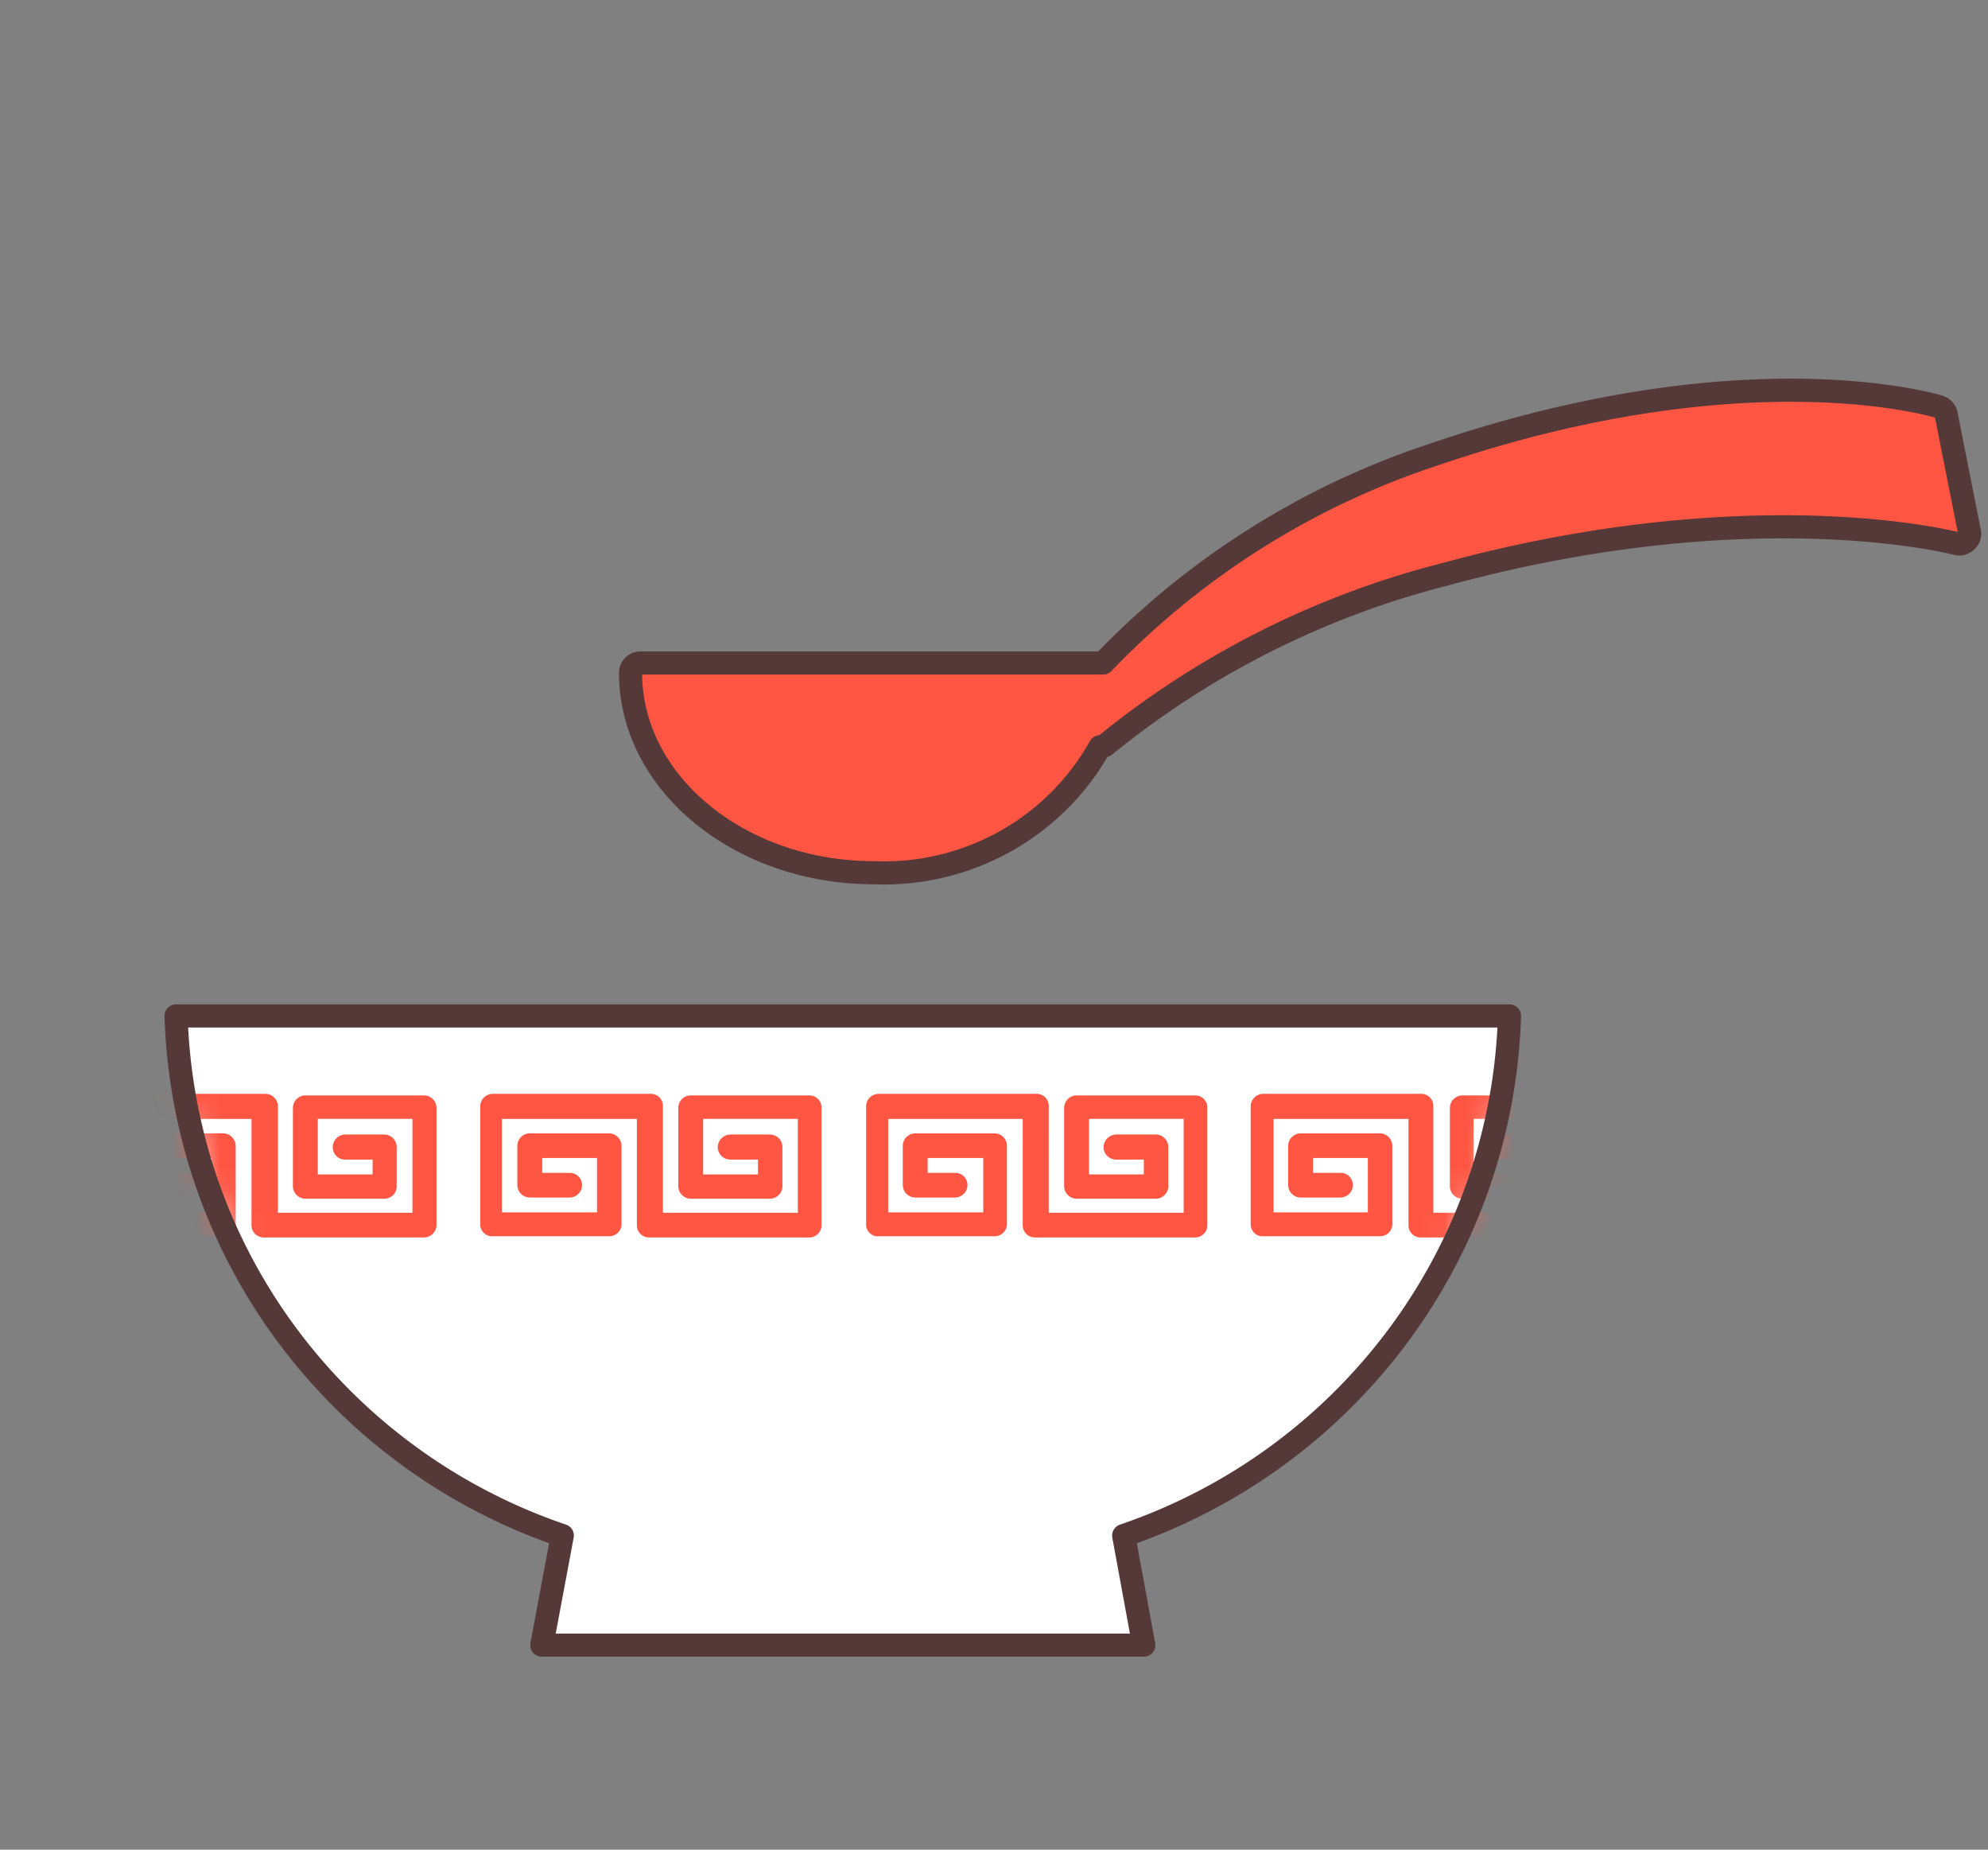
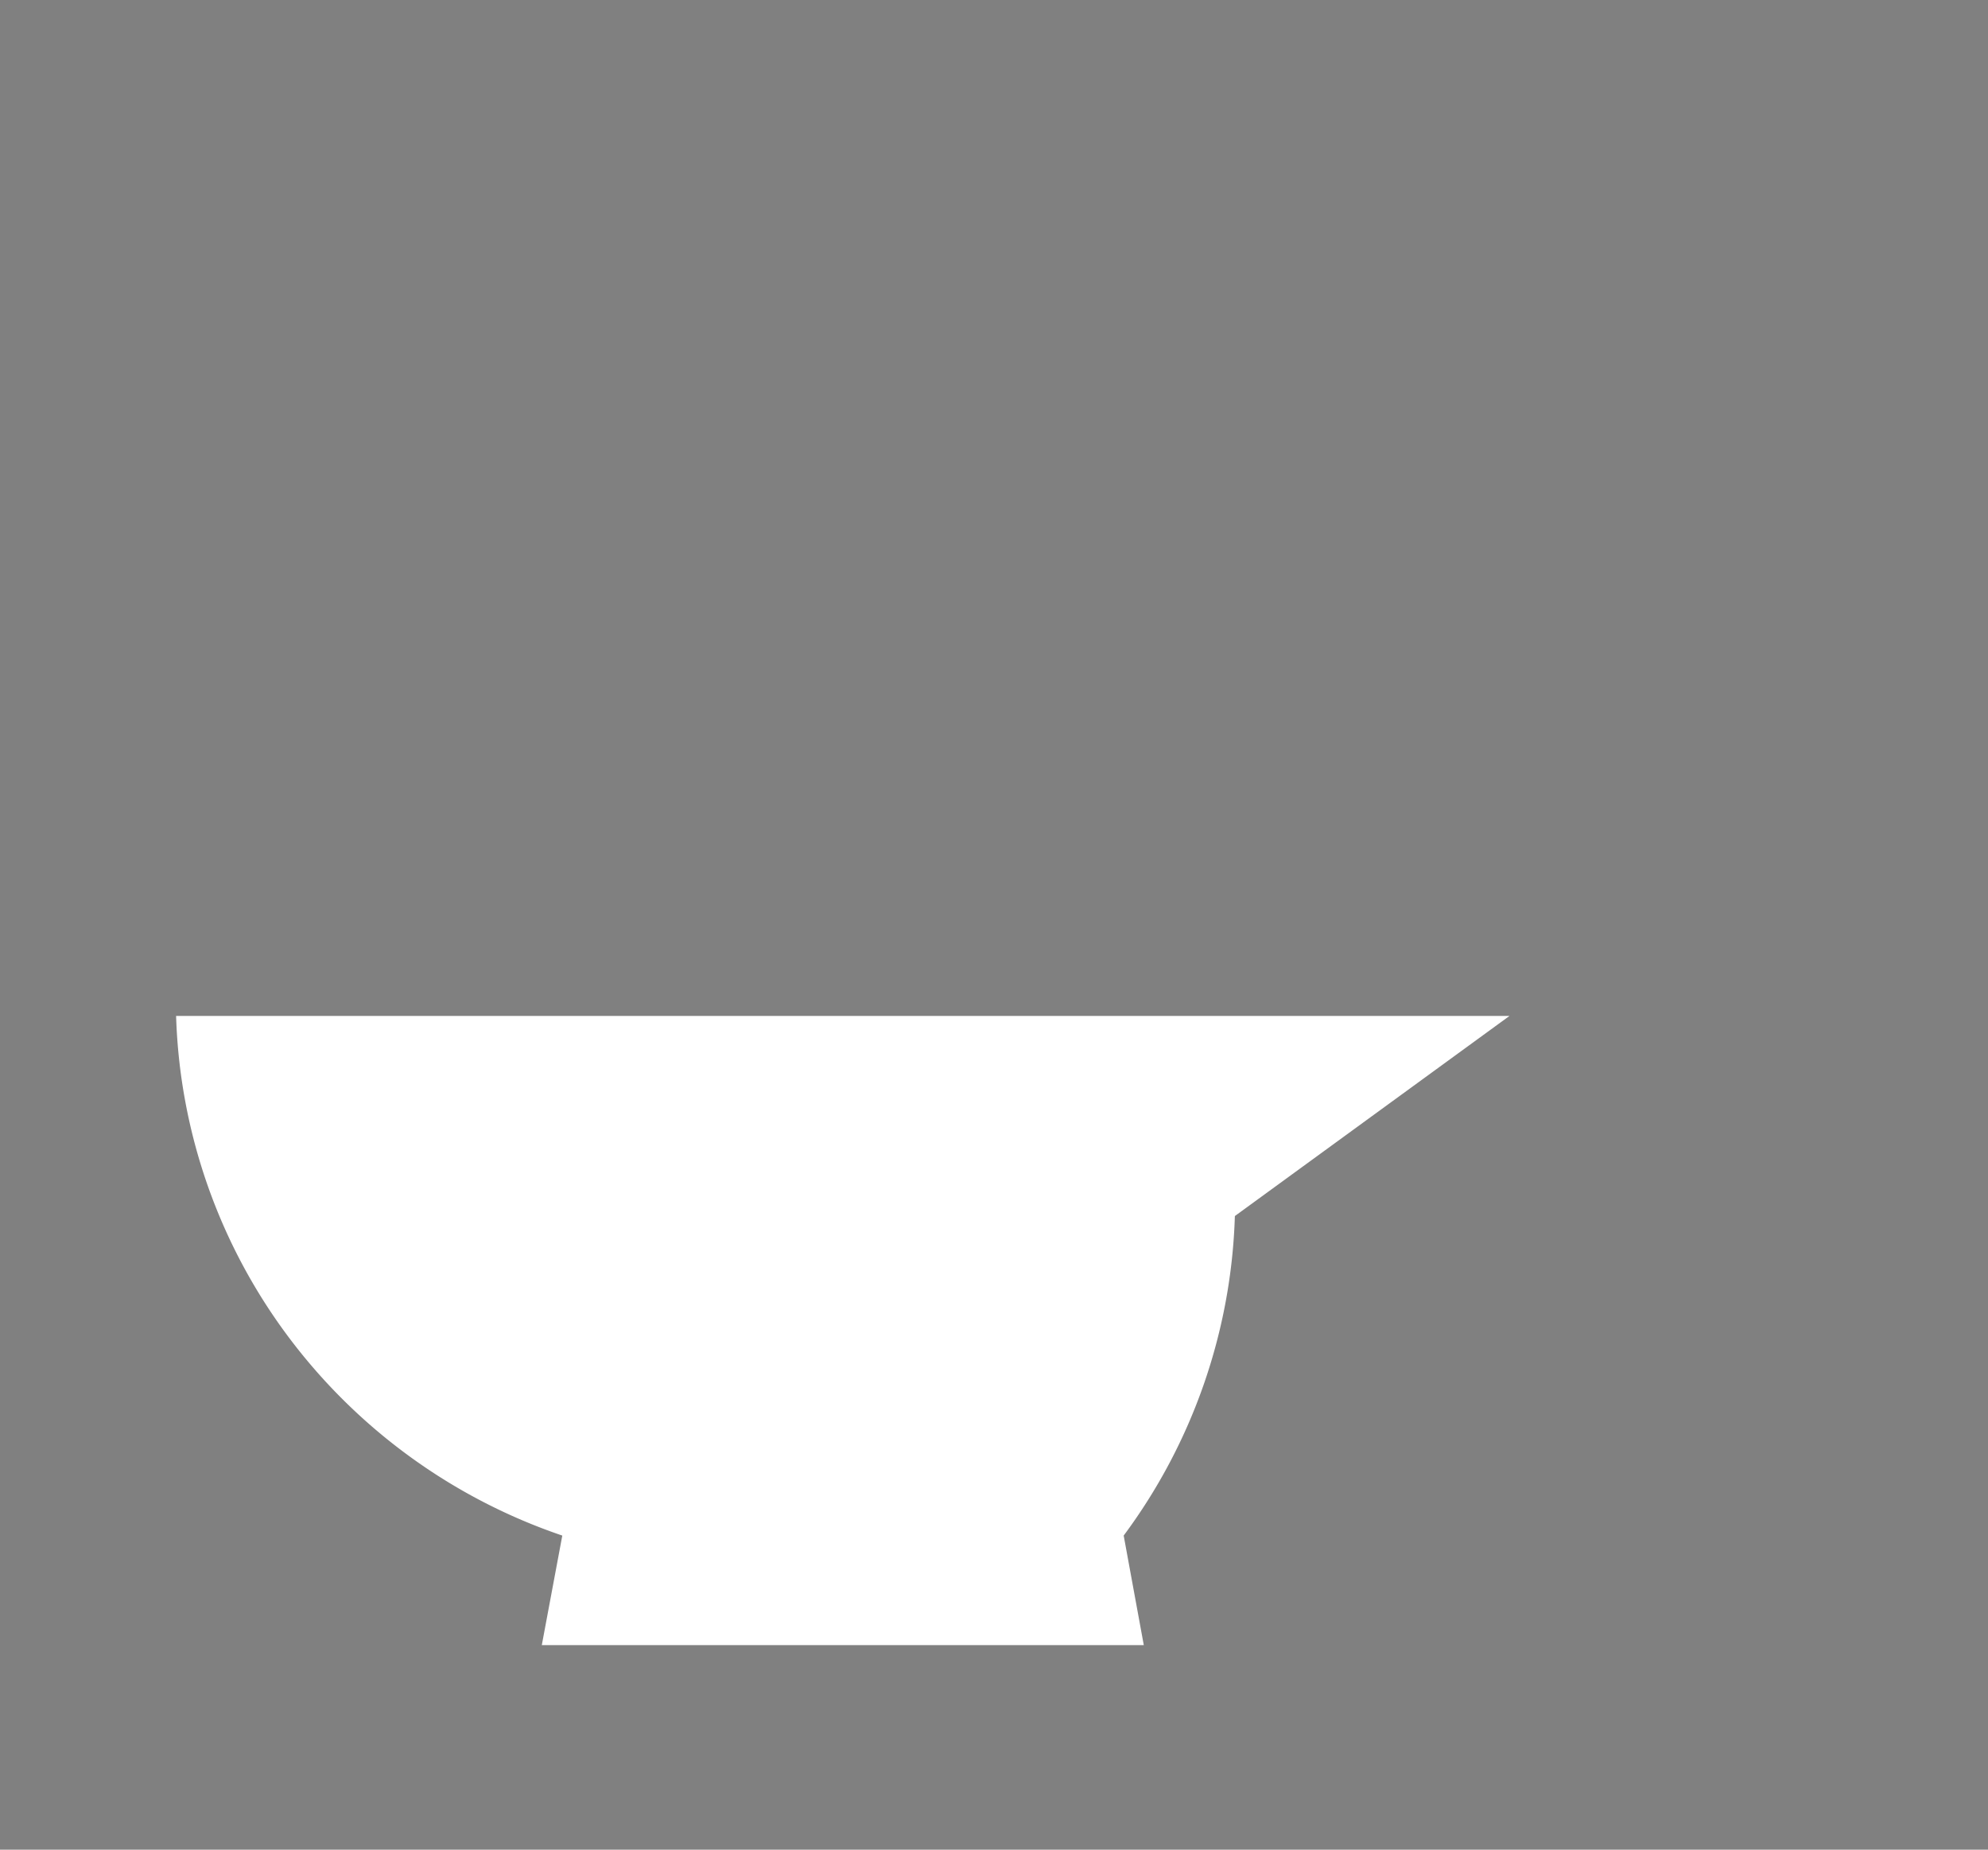
<svg xmlns="http://www.w3.org/2000/svg" width="86" height="80" fill="none">
  <rect width="100%" height="100%" fill="#808080" stroke="none" />
-   <path fill="#fff" d="M65.3 43.94H7.618a24.407 24.407 0 0 0 4.816 13.824 24.733 24.733 0 0 0 11.891 8.651l-.887 4.739H49.48l-.87-4.739c4.755-1.62 8.899-4.64 11.88-8.655a24.407 24.407 0 0 0 4.81-13.82Z" />
+   <path fill="#fff" d="M65.3 43.94H7.618a24.407 24.407 0 0 0 4.816 13.824 24.733 24.733 0 0 0 11.891 8.651l-.887 4.739H49.48l-.87-4.739a24.407 24.407 0 0 0 4.81-13.82Z" />
  <mask id="a" width="59" height="29" x="7" y="43" maskUnits="userSpaceOnUse" style="mask-type: luminance">
-     <path fill="#fff" d="M65.3 43.94H7.618a24.407 24.407 0 0 0 4.816 13.824 24.733 24.733 0 0 0 11.891 8.651l-.887 4.739H49.48l-.87-4.739c4.755-1.62 8.899-4.64 11.88-8.655a24.407 24.407 0 0 0 4.81-13.82Z" />
-   </mask>
+     </mask>
  <g fill="#FF5644" mask="url('#a')">
-     <path d="M4.547 53.469h5.12a.531.531 0 0 0 .528-.525V49.56a.548.548 0 0 0-.529-.541H6.253a.565.565 0 0 0-.546.541v1.693a.54.54 0 0 0 .16.383.548.548 0 0 0 .386.158H7.96a.548.548 0 0 0 .386-.158.54.54 0 0 0 .118-.588.524.524 0 0 0-.504-.32H6.782v-.643h2.372v2.352H5.06v-4.044h5.82v4.603a.522.522 0 0 0 .338.49.534.534 0 0 0 .207.035h6.912a.548.548 0 0 0 .546-.525v-5.077a.54.54 0 0 0-.16-.383.549.549 0 0 0-.386-.159h-5.12a.549.549 0 0 0-.386.159.54.54 0 0 0-.16.383v3.385a.54.54 0 0 0 .16.383.549.549 0 0 0 .386.158h3.413a.534.534 0 0 0 .494-.336.522.522 0 0 0 .035-.206V49.61a.539.539 0 0 0-.154-.377.548.548 0 0 0-.375-.164h-1.706a.548.548 0 0 0-.38.923.527.527 0 0 0 .38.16h1.194v.643h-2.372v-2.403h4.096v4.061h-5.82V47.85a.54.54 0 0 0-.16-.383.549.549 0 0 0-.386-.158H4.65a.548.548 0 0 0-.386.158.54.54 0 0 0-.16.383v5.077a.522.522 0 0 0 .444.542ZM21.22 53.469h5.12a.533.533 0 0 0 .504-.32.523.523 0 0 0 .041-.205V49.56a.54.54 0 0 0-.16-.383.549.549 0 0 0-.386-.158h-3.413a.549.549 0 0 0-.386.158.54.54 0 0 0-.16.383v1.693a.54.54 0 0 0 .16.383.549.549 0 0 0 .386.158h1.707a.548.548 0 0 0 .386-.158.54.54 0 0 0 .118-.588.522.522 0 0 0-.297-.285.531.531 0 0 0-.207-.035h-1.178v-.643h2.372v2.352h-4.113v-4.044h5.837v4.603a.519.519 0 0 0 .338.49.533.533 0 0 0 .208.035h6.912c.14 0 .274-.056.374-.154a.523.523 0 0 0 .155-.371v-5.077a.521.521 0 0 0-.323-.5.532.532 0 0 0-.206-.042h-5.12a.549.549 0 0 0-.386.159.54.54 0 0 0-.16.383v3.385a.548.548 0 0 0 .546.542h3.413a.548.548 0 0 0 .386-.16.54.54 0 0 0 .16-.383V49.61a.539.539 0 0 0-.16-.383.548.548 0 0 0-.386-.158h-1.706a.557.557 0 0 0-.546.541.54.54 0 0 0 .546.542h1.194v.643h-2.372v-2.403h4.096v4.061h-5.837V47.85a.52.52 0 0 0-.322-.5.534.534 0 0 0-.207-.041h-6.826a.548.548 0 0 0-.546.541v5.077a.522.522 0 0 0 .444.542ZM37.893 53.469h5.12a.533.533 0 0 0 .504-.32.523.523 0 0 0 .042-.205V49.56a.54.54 0 0 0-.16-.383.549.549 0 0 0-.386-.158H39.6a.549.549 0 0 0-.386.158.539.539 0 0 0-.16.383v1.693a.548.548 0 0 0 .546.542h1.706a.548.548 0 0 0 .546-.542.52.52 0 0 0-.338-.49.532.532 0 0 0-.208-.035H40.13v-.643h2.406v2.352h-4.113v-4.044h5.82v4.603a.52.52 0 0 0 .338.49.534.534 0 0 0 .208.035h6.911c.14 0 .275-.056.374-.154a.523.523 0 0 0 .155-.371v-5.077a.52.52 0 0 0-.322-.5.533.533 0 0 0-.207-.042h-5.12a.549.549 0 0 0-.386.159.54.54 0 0 0-.16.383v3.385a.548.548 0 0 0 .546.542h3.414a.548.548 0 0 0 .386-.16.54.54 0 0 0 .16-.383V49.61a.539.539 0 0 0-.16-.383.548.548 0 0 0-.386-.158h-1.707a.557.557 0 0 0-.546.541.54.54 0 0 0 .546.542h1.195v.643h-2.373v-2.403h4.096v4.061h-5.836V47.85a.522.522 0 0 0-.323-.5.534.534 0 0 0-.206-.041h-6.826a.55.55 0 0 0-.505.334.537.537 0 0 0-.041.207v5.077a.521.521 0 0 0 .426.542ZM54.566 53.469h5.12a.533.533 0 0 0 .504-.32.522.522 0 0 0 .041-.205V49.56a.54.54 0 0 0-.16-.383.549.549 0 0 0-.386-.158h-3.413a.55.55 0 0 0-.504.334.538.538 0 0 0-.042.207v1.693a.54.54 0 0 0 .337.5.55.55 0 0 0 .21.041h1.706a.549.549 0 0 0 .386-.158.54.54 0 0 0 .118-.588.525.525 0 0 0-.504-.32H56.8v-.643h2.372v2.352h-4.078v-4.044h5.836v4.603a.519.519 0 0 0 .339.49.533.533 0 0 0 .207.035h6.912c.14 0 .275-.056.374-.154a.523.523 0 0 0 .155-.371v-5.077a.521.521 0 0 0-.323-.5.533.533 0 0 0-.206-.042h-5.12a.549.549 0 0 0-.504.335.538.538 0 0 0-.042.207v3.385a.538.538 0 0 0 .337.5.55.55 0 0 0 .21.041h3.412a.548.548 0 0 0 .386-.159.54.54 0 0 0 .16-.383V49.61a.539.539 0 0 0-.16-.383.548.548 0 0 0-.386-.158h-1.706a.549.549 0 0 0-.386.158.539.539 0 0 0 0 .766.549.549 0 0 0 .386.159h1.194v.643h-2.423v-2.403h4.096v4.061h-5.837V47.85a.52.52 0 0 0-.322-.5.534.534 0 0 0-.207-.041h-6.826a.548.548 0 0 0-.546.541v5.077a.522.522 0 0 0 .46.542Z" />
-   </g>
-   <path stroke="#543938" stroke-linecap="round" stroke-linejoin="round" d="M65.3 43.94H7.618a24.407 24.407 0 0 0 4.816 13.824 24.733 24.733 0 0 0 11.891 8.651l-.887 4.739H49.48l-.87-4.739c4.755-1.62 8.899-4.64 11.88-8.655a24.407 24.407 0 0 0 4.81-13.82Z" />
-   <path fill="#FF5644" stroke="#543938" stroke-linecap="round" stroke-linejoin="round" d="M84.191 17.929a.44.44 0 0 0-.307-.338c-.341-.102-8.533-2.488-21.895 2.081a34.937 34.937 0 0 0-14.267 9.003H27.704a.429.429 0 0 0-.427.423c0 4.773 4.727 8.648 10.53 8.648 1.979.08 3.941-.387 5.668-1.35a10.638 10.638 0 0 0 4.11-4.099c.101.002.199-.034.273-.101a38.195 38.195 0 0 1 14.609-7.345c13.31-3.639 22.065-1.371 22.185-1.337a.414.414 0 0 0 .392-.102.39.39 0 0 0 .154-.406l-1.007-5.077Z" />
+     </g>
</svg>